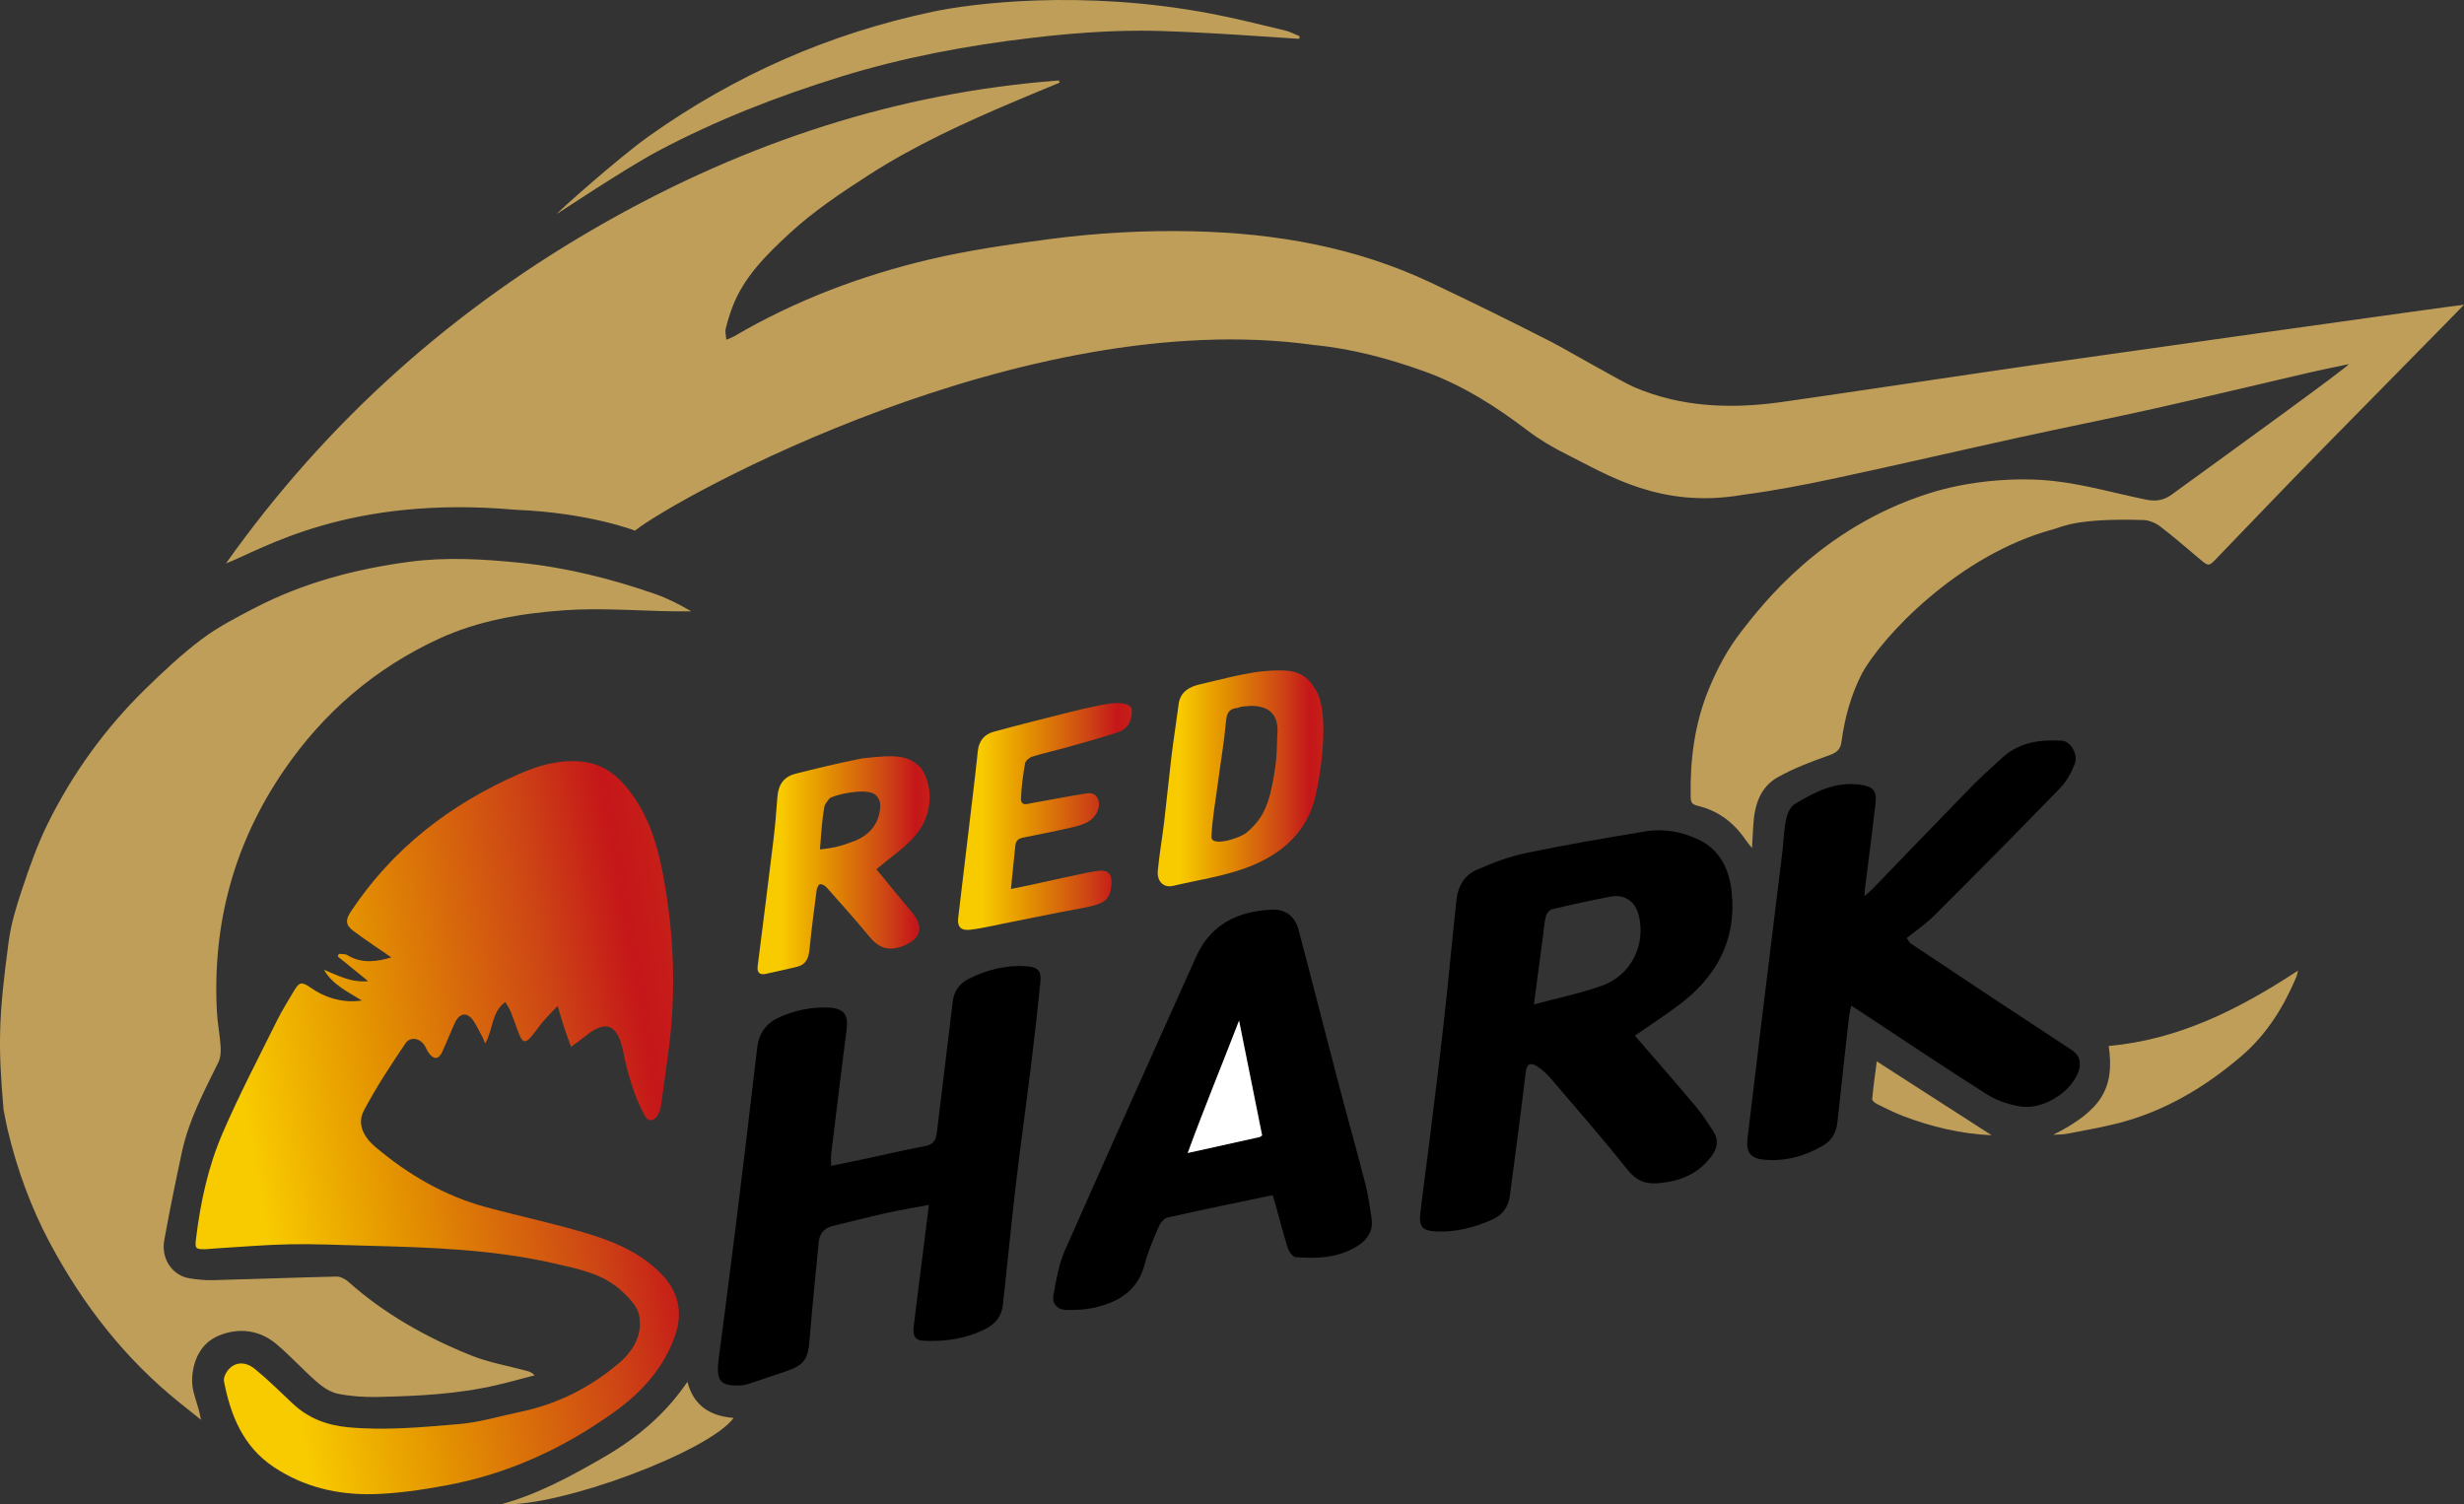
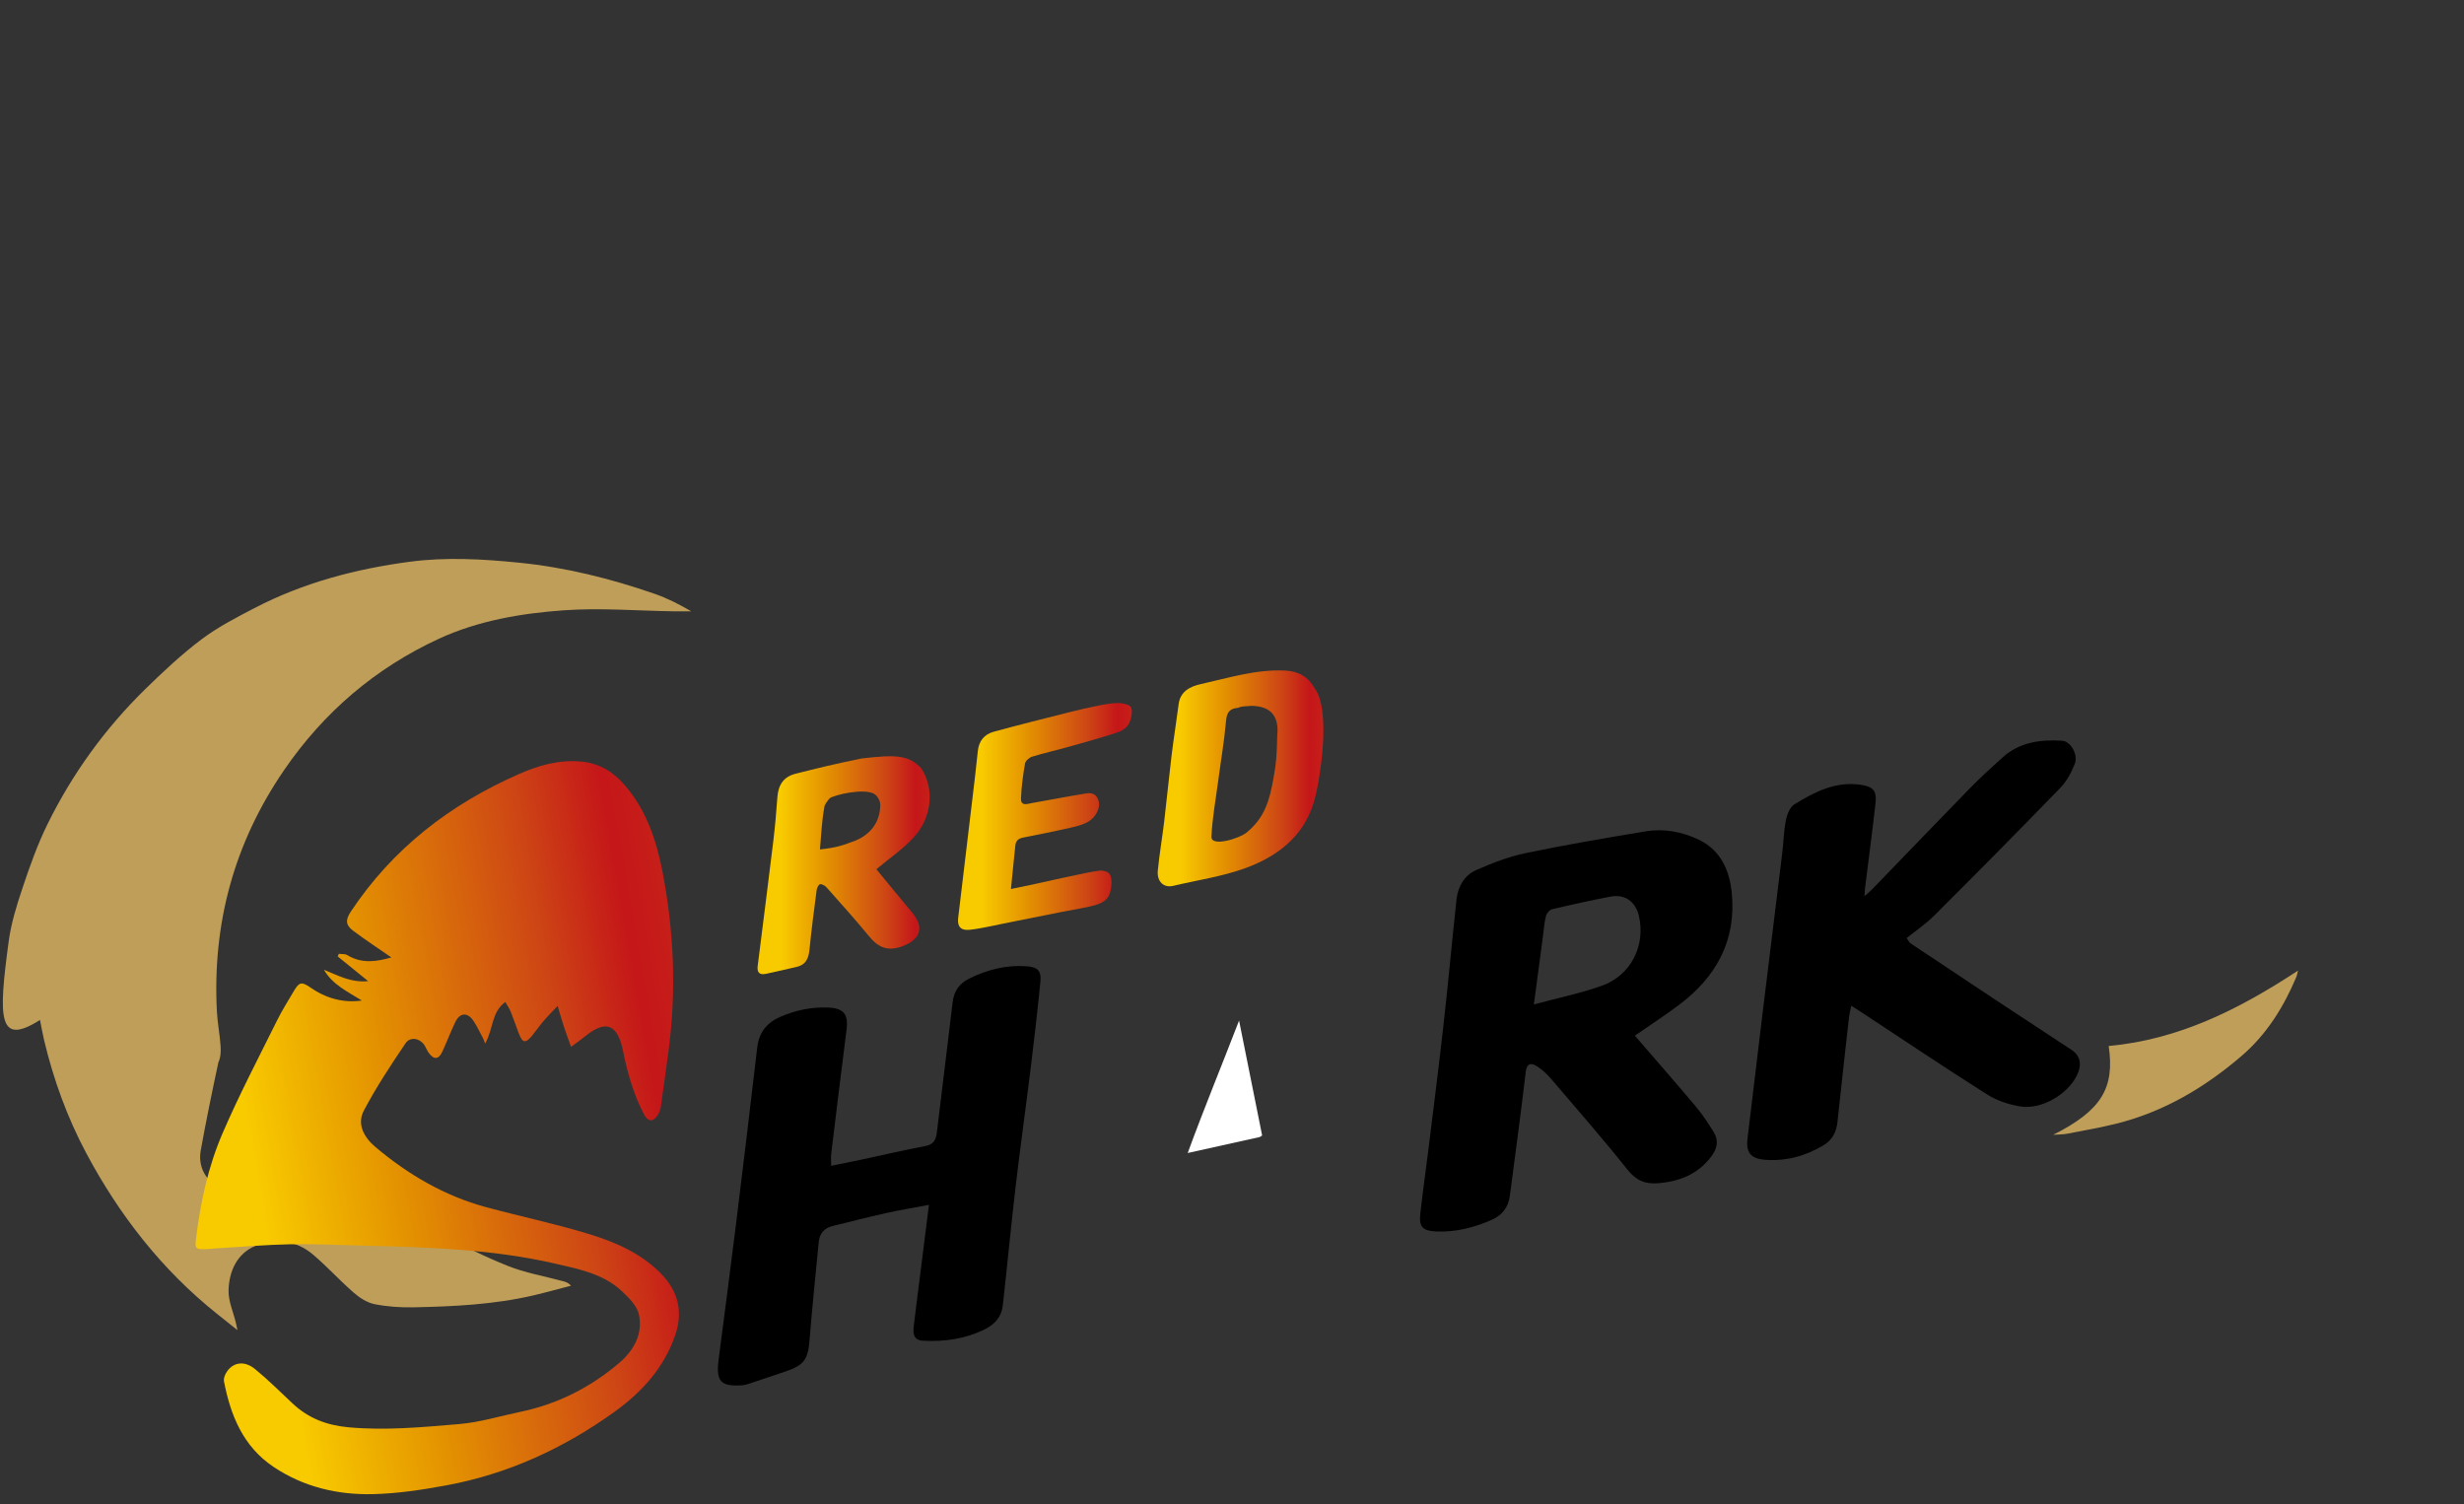
<svg xmlns="http://www.w3.org/2000/svg" version="1.1" id="圖層_1" x="0px" y="0px" width="98.274px" height="60px" viewBox="0 0 98.274 60" enable-background="new 0 0 98.274 60" xml:space="preserve">
  <rect x="0" y="0" width="98.274" height="60" fill="#333333" stroke="none" />
  <g>
-     <path fill-rule="evenodd" clip-rule="evenodd" fill="#BF9E59" d="M0.347,37.543c0.097-0.717,0.313-1.416,0.542-2.1   c0.292-0.874,0.601-1.751,1.007-2.575c0.99-2.008,2.291-3.809,3.892-5.377c0.713-0.698,1.447-1.386,2.242-1.986   c0.649-0.49,1.388-0.871,2.114-1.249c1.947-1.014,4.043-1.566,6.207-1.852c1.442-0.19,2.887-0.108,4.339,0.037   c1.87,0.187,3.666,0.635,5.43,1.247c0.501,0.174,0.979,0.419,1.451,0.695c-0.223,0-0.447,0.003-0.67,0   c-1.475-0.022-2.956-0.146-4.421-0.041c-1.701,0.122-3.41,0.413-4.972,1.133c-2.533,1.168-4.596,2.931-6.178,5.241   c-1.991,2.906-2.865,6.123-2.679,9.633c0.024,0.462,0.119,0.92,0.148,1.382c0.014,0.211,0.002,0.453-0.088,0.637   c-0.57,1.158-1.18,2.3-1.454,3.575c-0.251,1.169-0.492,2.342-0.705,3.519c-0.139,0.769,0.349,1.419,0.997,1.522   c0.311,0.05,0.63,0.083,0.944,0.075c1.641-0.042,3.281-0.106,4.922-0.144c0.156-0.004,0.347,0.092,0.469,0.2   c1.446,1.29,3.113,2.223,4.895,2.942c0.709,0.287,1.48,0.417,2.224,0.618c0.102,0.028,0.203,0.058,0.321,0.179   c-0.503,0.13-1.005,0.271-1.511,0.389c-1.571,0.365-3.173,0.441-4.776,0.474c-0.521,0.01-1.052-0.025-1.561-0.128   c-0.296-0.061-0.592-0.255-0.826-0.46c-0.556-0.483-1.053-1.035-1.615-1.512c-0.683-0.579-1.512-0.675-2.307-0.347   c-0.729,0.301-1.044,1.008-1.066,1.762c-0.013,0.434,0.189,0.874,0.294,1.311c0.016,0.066,0.028,0.134,0.061,0.285   c-0.318-0.254-0.574-0.458-0.829-0.662c-2.198-1.759-3.892-3.939-5.206-6.406c-0.753-1.413-1.302-2.925-1.675-4.49   c-0.064-0.27-0.111-0.544-0.166-0.815C-0.073,41.739-0.073,40.643,0.347,37.543z" />
-     <path fill-rule="evenodd" clip-rule="evenodd" fill="#BF9E59" d="M48.282,0.541c0.996,0.188,1.981,0.439,2.968,0.674   c0.2,0.048,0.388,0.151,0.582,0.229c-0.004,0.035-0.008,0.07-0.011,0.105c-0.104,0.007-4.313-0.326-6.318-0.325   c-1.445,0.001-2.896,0.115-4.334,0.284c-2.59,0.305-5.154,0.781-7.66,1.558c-2.499,0.775-4.937,1.723-7.261,2.957   c-1.33,0.707-3.966,2.474-4.032,2.504c-0.025-0.026,2.447-2.229,3.653-3.087c3.456-2.46,7.242-4.111,11.344-4.975   C38.732,0.145,43.129-0.435,48.282,0.541z" />
-     <path fill-rule="evenodd" clip-rule="evenodd" fill="#BF9E59" d="M98.274,12.155c-0.109,0.126-3.797,3.86-5.562,5.662   c-1.433,1.462-2.85,2.941-4.269,4.416c-0.354,0.368-0.345,0.372-0.731,0.046c-0.52-0.437-1.03-0.884-1.57-1.293   c-0.185-0.139-0.447-0.244-0.675-0.245c-2.66-0.079-3.214,0.272-3.557,0.365c-3.819,1.021-6.867,4.319-7.652,5.765   c-0.437,0.851-0.685,1.768-0.812,2.713c-0.043,0.316-0.196,0.437-0.497,0.543c-0.7,0.247-1.405,0.513-2.05,0.875   c-0.684,0.385-0.915,1.088-0.966,1.846c-0.021,0.295-0.034,0.591-0.056,0.977c-0.121-0.154-0.193-0.235-0.254-0.325   c-0.472-0.698-1.105-1.172-1.93-1.366c-0.204-0.048-0.257-0.135-0.262-0.337c-0.03-1.466,0.153-2.907,0.702-4.262   c0.335-0.828,0.771-1.647,1.318-2.349c0.845-1.083,3.172-4.13,7.464-5.502c1.61-0.516,3.508-0.664,4.991-0.499   c1.247,0.139,2.463,0.492,3.692,0.744c0.365,0.075,0.69,0.035,1.009-0.196c2.29-1.663,7.025-5.085,7.071-5.209   c-0.513,0.109-1.027,0.21-1.537,0.328c-2.079,0.481-4.154,0.982-6.237,1.449c-1.77,0.396-3.549,0.747-5.319,1.135   c-2.443,0.536-4.88,1.104-7.325,1.627c-1.24,0.265-2.488,0.507-3.744,0.672c-3.287,0.572-5.396-0.797-7.03-1.611   c-0.55-0.273-1.089-0.592-1.577-0.964c-1.255-0.955-2.573-1.792-4.061-2.333c-1.453-0.527-2.941-0.923-4.484-1.072   c-11.522-1.593-25.38,6.086-27.039,7.41c0,0-1.822-0.715-4.757-0.832c-6.71-0.598-10.104,1.582-11.557,2.14   c4.038-5.694,9.127-10.217,15.181-13.634c5.603-3.163,11.595-5.147,18.04-5.629c0.011,0.028,0.021,0.057,0.032,0.085   c-0.591,0.246-1.183,0.489-1.772,0.739c-2.012,0.853-4.001,1.76-5.84,2.944c-1.107,0.713-2.221,1.457-3.181,2.348   c-0.894,0.829-1.799,1.713-2.255,2.908c-0.109,0.288-0.202,0.583-0.273,0.882c-0.03,0.124,0.013,0.265,0.026,0.436   c0.143-0.063,0.232-0.093,0.312-0.139c2.435-1.429,5.052-2.418,7.787-3.064c1.567-0.37,3.171-0.599,4.77-0.81   c1.899-0.251,3.812-0.356,5.732-0.314c3.301,0.074,6.496,0.63,9.501,2.049c1.599,0.755,3.185,1.538,4.76,2.34   c0.62,0.316,2.823,1.604,3.354,1.831c1.874,0.798,3.831,0.869,5.813,0.598c1.469-0.201,8.3-1.228,10.251-1.505   C82.846,14.309,98.092,12.155,98.274,12.155z" />
+     <path fill-rule="evenodd" clip-rule="evenodd" fill="#BF9E59" d="M0.347,37.543c0.097-0.717,0.313-1.416,0.542-2.1   c0.292-0.874,0.601-1.751,1.007-2.575c0.99-2.008,2.291-3.809,3.892-5.377c0.713-0.698,1.447-1.386,2.242-1.986   c0.649-0.49,1.388-0.871,2.114-1.249c1.947-1.014,4.043-1.566,6.207-1.852c1.442-0.19,2.887-0.108,4.339,0.037   c1.87,0.187,3.666,0.635,5.43,1.247c0.501,0.174,0.979,0.419,1.451,0.695c-0.223,0-0.447,0.003-0.67,0   c-1.475-0.022-2.956-0.146-4.421-0.041c-1.701,0.122-3.41,0.413-4.972,1.133c-2.533,1.168-4.596,2.931-6.178,5.241   c-1.991,2.906-2.865,6.123-2.679,9.633c0.024,0.462,0.119,0.92,0.148,1.382c0.014,0.211,0.002,0.453-0.088,0.637   c-0.251,1.169-0.492,2.342-0.705,3.519c-0.139,0.769,0.349,1.419,0.997,1.522   c0.311,0.05,0.63,0.083,0.944,0.075c1.641-0.042,3.281-0.106,4.922-0.144c0.156-0.004,0.347,0.092,0.469,0.2   c1.446,1.29,3.113,2.223,4.895,2.942c0.709,0.287,1.48,0.417,2.224,0.618c0.102,0.028,0.203,0.058,0.321,0.179   c-0.503,0.13-1.005,0.271-1.511,0.389c-1.571,0.365-3.173,0.441-4.776,0.474c-0.521,0.01-1.052-0.025-1.561-0.128   c-0.296-0.061-0.592-0.255-0.826-0.46c-0.556-0.483-1.053-1.035-1.615-1.512c-0.683-0.579-1.512-0.675-2.307-0.347   c-0.729,0.301-1.044,1.008-1.066,1.762c-0.013,0.434,0.189,0.874,0.294,1.311c0.016,0.066,0.028,0.134,0.061,0.285   c-0.318-0.254-0.574-0.458-0.829-0.662c-2.198-1.759-3.892-3.939-5.206-6.406c-0.753-1.413-1.302-2.925-1.675-4.49   c-0.064-0.27-0.111-0.544-0.166-0.815C-0.073,41.739-0.073,40.643,0.347,37.543z" />
    <linearGradient id="SVGID_1_" gradientUnits="userSpaceOnUse" x1="7.344" y1="47.055" x2="27.954" y2="43.421">
      <stop offset="0.138" style="stop-color:#F8CA00" />
      <stop offset="0.39" style="stop-color:#E49400" />
      <stop offset="0.752" style="stop-color:#CD4415" />
      <stop offset="0.916" style="stop-color:#C51619" />
      <stop offset="1" style="stop-color:#C61F19" />
    </linearGradient>
    <path fill-rule="evenodd" clip-rule="evenodd" fill="url(#SVGID_1_)" d="M14.431,39.905c-0.566-0.354-1.169-0.632-1.51-1.225   c0.554,0.218,1.063,0.52,1.763,0.453c-0.442-0.359-0.828-0.673-1.214-0.986c0.015-0.035,0.03-0.07,0.045-0.105   c0.113,0.016,0.248-0.003,0.337,0.052c0.599,0.367,1.208,0.248,1.756,0.092c-0.488-0.338-1.019-0.686-1.525-1.065   c-0.308-0.23-0.305-0.44-0.09-0.764c1.67-2.514,3.958-4.277,6.695-5.48c0.785-0.345,1.598-0.583,2.484-0.504   c0.714,0.064,1.264,0.397,1.716,0.91c0.877,0.994,1.288,2.208,1.534,3.479c0.461,2.386,0.561,4.789,0.234,7.204   c-0.099,0.729-0.195,1.457-0.301,2.185c-0.017,0.114-0.061,0.233-0.124,0.33c-0.182,0.282-0.392,0.26-0.545-0.033   c-0.416-0.795-0.657-1.646-0.835-2.52c-0.163-0.797-0.503-1.424-1.502-0.603c-0.165,0.135-0.341,0.256-0.573,0.428   c-0.1-0.28-0.193-0.527-0.276-0.777c-0.084-0.256-0.157-0.515-0.26-0.854c-0.216,0.229-0.398,0.409-0.563,0.603   c-0.162,0.189-0.303,0.397-0.462,0.59c-0.257,0.312-0.378,0.287-0.525-0.101c-0.109-0.288-0.207-0.58-0.322-0.866   c-0.051-0.126-0.133-0.239-0.214-0.383c-0.564,0.413-0.469,1.067-0.805,1.658c-0.03-0.075-0.053-0.152-0.09-0.224   c-0.116-0.221-0.224-0.446-0.358-0.656c-0.244-0.381-0.554-0.37-0.745,0.028c-0.184,0.386-0.336,0.786-0.514,1.174   c-0.147,0.319-0.341,0.332-0.546,0.043c-0.055-0.076-0.092-0.165-0.137-0.249c-0.169-0.321-0.586-0.423-0.786-0.126   c-0.589,0.872-1.172,1.755-1.662,2.684c-0.29,0.551,0.017,1.076,0.463,1.452c1.304,1.099,2.752,1.948,4.408,2.397   c1.36,0.368,2.744,0.657,4.091,1.068c1.067,0.325,2.102,0.77,2.905,1.6c0.673,0.694,0.87,1.503,0.556,2.428   c-0.444,1.304-1.328,2.276-2.414,3.06c-2.027,1.46-4.259,2.488-6.726,2.943c-0.966,0.178-1.95,0.326-2.928,0.349   c-1.407,0.031-2.758-0.286-3.953-1.085c-1.215-0.813-1.716-2.05-1.98-3.414c-0.024-0.128,0.053-0.306,0.138-0.419   c0.263-0.352,0.692-0.403,1.095-0.075c0.524,0.427,1.004,0.907,1.498,1.371c0.629,0.592,1.357,0.873,2.233,0.955   c1.483,0.137,2.95-0.005,4.416-0.128c0.821-0.069,1.627-0.319,2.44-0.488c1.484-0.307,2.798-0.976,3.942-1.95   c0.577-0.491,0.961-1.16,0.785-1.942c-0.077-0.343-0.402-0.662-0.68-0.923c-0.743-0.694-1.711-0.878-2.664-1.098   c-2.498-0.575-5.04-0.65-7.584-0.715c-0.987-0.025-1.976-0.073-2.962-0.056c-0.986,0.019-1.971,0.105-2.956,0.163   c-0.143,0.009-0.284,0.029-0.427,0.033c-0.422,0.012-0.437-0.028-0.386-0.447c0.176-1.433,0.482-2.844,1.05-4.164   c0.66-1.533,1.439-3.016,2.18-4.513c0.2-0.404,0.443-0.786,0.672-1.176c0.211-0.361,0.311-0.378,0.669-0.129   C13.02,39.829,13.725,40.011,14.431,39.905z" />
    <path fill-rule="evenodd" clip-rule="evenodd" d="M65.205,41.307c0.816,0.946,1.632,1.876,2.427,2.822   c0.266,0.315,0.494,0.666,0.714,1.018c0.203,0.326,0.154,0.644-0.078,0.958c-0.527,0.715-1.25,1.009-2.111,1.086   c-0.533,0.048-0.896-0.1-1.243-0.535c-0.985-1.236-2.026-2.43-3.055-3.632c-0.167-0.195-0.364-0.38-0.583-0.511   c-0.205-0.123-0.381-0.111-0.422,0.231c-0.195,1.65-0.418,3.298-0.634,4.946c-0.058,0.447-0.294,0.771-0.707,0.955   c-0.714,0.318-1.455,0.507-2.244,0.471c-0.512-0.024-0.679-0.176-0.625-0.679c0.093-0.861,0.22-1.719,0.325-2.579   c0.208-1.686,0.424-3.37,0.612-5.058c0.184-1.641,0.332-3.286,0.511-4.928c0.056-0.514,0.313-0.96,0.78-1.167   c0.634-0.28,1.295-0.536,1.97-0.677c1.59-0.332,3.192-0.605,4.796-0.87c0.73-0.121,1.456,0.017,2.118,0.334   c0.869,0.416,1.224,1.221,1.313,2.113c0.191,1.9-0.617,3.365-2.112,4.481C66.397,40.506,65.81,40.887,65.205,41.307z    M61.177,40.062c0.964-0.261,1.861-0.443,2.716-0.748c1.159-0.414,1.75-1.61,1.472-2.79c-0.134-0.568-0.564-0.873-1.137-0.762   c-0.779,0.15-1.555,0.32-2.327,0.503c-0.1,0.024-0.216,0.166-0.243,0.273c-0.065,0.263-0.084,0.538-0.12,0.809   C61.422,38.215,61.307,39.083,61.177,40.062z" />
    <path fill-rule="evenodd" clip-rule="evenodd" d="M37.05,48.055c-0.619,0.118-1.176,0.209-1.727,0.332   c-0.706,0.156-1.406,0.341-2.109,0.51c-0.347,0.083-0.527,0.304-0.561,0.65c-0.125,1.3-0.261,2.599-0.365,3.899   c-0.061,0.769-0.211,1.002-0.954,1.253c-0.483,0.163-0.966,0.326-1.45,0.487c-0.089,0.029-0.182,0.058-0.274,0.064   c-0.863,0.063-1.062-0.152-0.949-1.023c0.231-1.791,0.469-3.581,0.69-5.373c0.292-2.357,0.574-4.716,0.85-7.075   c0.069-0.594,0.38-0.989,0.91-1.219c0.606-0.263,1.241-0.401,1.907-0.375c0.631,0.024,0.824,0.262,0.746,0.883   c-0.21,1.649-0.412,3.301-0.612,4.951c-0.017,0.139-0.002,0.281-0.002,0.48c0.402-0.082,0.791-0.159,1.178-0.242   c0.858-0.183,1.713-0.384,2.576-0.547c0.326-0.062,0.426-0.244,0.46-0.533c0.208-1.733,0.426-3.466,0.63-5.2   c0.052-0.442,0.262-0.75,0.658-0.945c0.715-0.353,1.463-0.548,2.269-0.495c0.455,0.03,0.618,0.167,0.574,0.616   c-0.111,1.135-0.242,2.269-0.381,3.4c-0.196,1.592-0.42,3.18-0.607,4.772c-0.186,1.581-0.334,3.167-0.512,4.749   c-0.049,0.432-0.309,0.737-0.695,0.932c-0.786,0.396-1.625,0.515-2.493,0.467c-0.37-0.021-0.397-0.286-0.365-0.566   c0.075-0.648,0.161-1.296,0.242-1.944C36.802,50.024,36.92,49.085,37.05,48.055z" />
    <path fill-rule="evenodd" clip-rule="evenodd" d="M76.175,37.608c1.107,0.738,2.214,1.477,3.323,2.211   c1.04,0.688,2.084,1.373,3.127,2.058c0.359,0.235,0.426,0.604,0.185,1.063c-0.39,0.74-1.415,1.326-2.237,1.189   c-0.455-0.076-0.932-0.23-1.318-0.476c-1.688-1.068-3.345-2.183-5.014-3.28c-0.116-0.076-0.234-0.149-0.406-0.26   c-0.038,0.188-0.073,0.318-0.089,0.451c-0.156,1.394-0.314,2.786-0.46,4.181c-0.042,0.409-0.209,0.727-0.563,0.937   c-0.724,0.431-1.503,0.644-2.35,0.573c-0.557-0.047-0.743-0.298-0.675-0.852c0.2-1.628,0.389-3.257,0.587-4.884   c0.263-2.158,0.531-4.315,0.795-6.474c0.054-0.447,0.063-0.901,0.151-1.341c0.046-0.228,0.163-0.519,0.342-0.628   c0.803-0.489,1.639-0.925,2.637-0.775c0.5,0.075,0.65,0.236,0.593,0.737c-0.128,1.133-0.278,2.263-0.419,3.395   c-0.009,0.07-0.011,0.14-0.023,0.314c0.148-0.134,0.24-0.208,0.322-0.292c1.291-1.334,2.575-2.675,3.873-4.003   c0.423-0.434,0.871-0.844,1.323-1.249c0.678-0.608,1.508-0.713,2.371-0.659c0.333,0.021,0.645,0.548,0.5,0.923   c-0.135,0.345-0.325,0.698-0.58,0.961c-1.657,1.709-3.333,3.4-5.018,5.083c-0.336,0.335-0.736,0.605-1.107,0.905   C76.088,37.48,76.132,37.544,76.175,37.608z" />
-     <path fill-rule="evenodd" clip-rule="evenodd" d="M50.757,47.668c-1.428,0.3-2.811,0.582-4.187,0.892   c-0.138,0.031-0.287,0.208-0.349,0.352c-0.21,0.49-0.43,0.984-0.562,1.498c-0.28,1.092-1.077,1.542-2.07,1.758   c-0.333,0.072-0.686,0.08-1.029,0.08c-0.368,0-0.61-0.232-0.545-0.591c0.109-0.603,0.212-1.228,0.457-1.782   c1.723-3.91,3.482-7.805,5.228-11.705c0.585-1.308,1.667-1.827,3.023-1.889c0.545-0.025,0.925,0.261,1.071,0.811   c0.531,2.006,1.039,4.019,1.566,6.026c0.357,1.365,0.741,2.723,1.093,4.09c0.118,0.458,0.182,0.932,0.252,1.4   c0.068,0.465-0.148,0.813-0.52,1.059c-0.767,0.508-1.636,0.539-2.509,0.475c-0.116-0.009-0.269-0.223-0.315-0.369   c-0.183-0.576-0.33-1.163-0.491-1.746C50.839,47.914,50.8,47.804,50.757,47.668z M50.339,45.287c-0.3-1.491-0.6-2.986-0.921-4.582   c-0.693,1.802-1.393,3.49-2.049,5.282c1.035-0.229,1.948-0.431,2.86-0.634C50.262,45.346,50.29,45.318,50.339,45.287z" />
    <g>
      <linearGradient id="SVGID_2_" gradientUnits="userSpaceOnUse" x1="30.215" y1="34.509" x2="37.08" y2="34.509">
        <stop offset="0.138" style="stop-color:#F8CA00" />
        <stop offset="0.39" style="stop-color:#E49400" />
        <stop offset="0.752" style="stop-color:#CD4415" />
        <stop offset="0.916" style="stop-color:#C51619" />
        <stop offset="1" style="stop-color:#C61F19" />
      </linearGradient>
      <path fill-rule="evenodd" clip-rule="evenodd" fill="url(#SVGID_2_)" d="M34.955,34.67c0.472,0.573,0.942,1.152,1.422,1.723    c0.479,0.568,0.355,1.057-0.345,1.332c-0.59,0.231-0.975,0.1-1.376-0.389c-0.543-0.662-1.117-1.298-1.685-1.939    c-0.063-0.071-0.182-0.143-0.264-0.131c-0.057,0.008-0.125,0.152-0.137,0.243c-0.103,0.786-0.206,1.572-0.284,2.361    c-0.034,0.342-0.136,0.604-0.496,0.69c-0.413,0.099-0.829,0.19-1.244,0.281c-0.255,0.056-0.359-0.06-0.327-0.31    c0.209-1.667,0.423-3.332,0.625-5c0.069-0.574,0.119-1.15,0.16-1.727c0.037-0.523,0.266-0.833,0.745-0.949    c0.829-0.209,1.472-0.37,2.619-0.604c1.372-0.16,1.872-0.142,2.378,0.396c0.532,0.817,0.427,1.963-0.316,2.765    C36.017,33.861,35.499,34.213,34.955,34.67z M32.704,33.879c0.679-0.071,0.923-0.168,1.429-0.357    c0.625-0.268,0.974-0.768,0.976-1.429c0-0.147-0.111-0.358-0.253-0.435c-0.419-0.226-1.563,0.042-1.761,0.178    c-0.063,0.069-0.197,0.24-0.212,0.329C32.765,32.825,32.758,33.291,32.704,33.879z" />
      <linearGradient id="SVGID_3_" gradientUnits="userSpaceOnUse" x1="46.174" y1="31.044" x2="52.782" y2="31.044">
        <stop offset="0.138" style="stop-color:#F8CA00" />
        <stop offset="0.39" style="stop-color:#E49400" />
        <stop offset="0.752" style="stop-color:#CD4415" />
        <stop offset="0.916" style="stop-color:#C51619" />
        <stop offset="1" style="stop-color:#C61F19" />
      </linearGradient>
      <path fill-rule="evenodd" clip-rule="evenodd" fill="url(#SVGID_3_)" d="M52.38,32.06c-0.419,1.336-1.474,2.119-2.725,2.571    c-0.919,0.332-1.908,0.474-2.865,0.701c-0.381,0.09-0.654-0.176-0.612-0.609c0.063-0.656,0.177-1.308,0.255-1.962    c0.104-0.871,0.187-1.743,0.292-2.614c0.084-0.688,0.195-1.372,0.283-2.06c0.067-0.525,0.48-0.712,0.885-0.802    c1.104-0.246,2.193-0.592,3.352-0.541c0.551,0.024,0.936,0.252,1.186,0.708C53.102,28.325,52.654,31.185,52.38,32.06z     M49.903,28.152c-0.175,0.027-0.337-0.006-0.524,0.08c-0.321,0.025-0.447,0.165-0.478,0.51c-0.072,0.816-0.212,1.625-0.319,2.438    c-0.096,0.73-0.232,1.458-0.265,2.192c-0.019,0.418,1.107,0.079,1.41-0.172c0.721-0.596,0.908-1.271,1.074-2.208    c0.105-0.596,0.121-0.858,0.141-1.65C51.023,28.55,50.674,28.161,49.903,28.152z" />
      <linearGradient id="SVGID_4_" gradientUnits="userSpaceOnUse" x1="38.208" y1="32.565" x2="45.143" y2="32.565">
        <stop offset="0.138" style="stop-color:#F8CA00" />
        <stop offset="0.39" style="stop-color:#E49400" />
        <stop offset="0.752" style="stop-color:#CD4415" />
        <stop offset="0.916" style="stop-color:#C51619" />
        <stop offset="1" style="stop-color:#C61F19" />
      </linearGradient>
      <path fill-rule="evenodd" clip-rule="evenodd" fill="url(#SVGID_4_)" d="M40.321,35.457c1.39-0.273,2.94-0.667,3.583-0.738    c0.286,0.03,0.429,0.089,0.429,0.5c-0.045,0.72-0.29,0.841-1.274,1.019c-0.92,0.166-1.809,0.361-2.727,0.536    c-0.558,0.106-1.137,0.253-1.655,0.31c-0.351,0.038-0.503-0.123-0.462-0.468c0.189-1.598,0.382-3.195,0.572-4.792    c0.074-0.623,0.15-1.246,0.212-1.87c0.041-0.402,0.262-0.667,0.629-0.767c1.011-0.277,2.03-0.53,3.047-0.787    c0.377-0.095,0.757-0.184,1.139-0.258c0.266-0.052,0.537-0.104,0.805-0.101c0.171,0.002,0.432,0.066,0.488,0.166    c0.083,0.148,0.011,0.479-0.09,0.671c-0.083,0.157-0.293,0.286-0.474,0.344c-0.664,0.215-1.336,0.4-2.008,0.588    c-0.456,0.128-0.92,0.23-1.373,0.371c-0.114,0.036-0.261,0.167-0.28,0.275c-0.08,0.455-0.141,0.916-0.16,1.376    c-0.015,0.34,0.252,0.23,0.439,0.197c0.728-0.128,1.454-0.271,2.184-0.387c0.147-0.024,0.345,0.012,0.428,0.19    c0.089,0.191,0.08,0.334,0,0.52c-0.202,0.468-0.673,0.568-1.114,0.669c-0.612,0.141-1.23,0.262-1.846,0.385    c-0.214,0.042-0.31,0.136-0.323,0.377C40.391,34.713,40.373,34.961,40.321,35.457z" />
    </g>
    <path fill-rule="evenodd" clip-rule="evenodd" fill="#BF9E59" d="M81.89,45.261c1.919-0.969,2.46-1.853,2.213-3.542   c2.787-0.252,5.199-1.46,7.551-3.008c-0.034,0.134-0.042,0.196-0.066,0.252c-0.505,1.199-1.185,2.292-2.173,3.142   c-1.463,1.257-3.098,2.234-4.991,2.707c-0.654,0.164-1.32,0.278-1.983,0.407C82.286,45.25,82.124,45.245,81.89,45.261z" />
-     <path fill-rule="evenodd" clip-rule="evenodd" fill="#BF9E59" d="M27.415,55.115c0.262,0.979,0.934,1.368,1.846,1.438   c-0.971,1.336-6.948,3.578-9.261,3.441c1.463-0.402,2.779-1.12,4.078-1.871C25.388,57.365,26.533,56.417,27.415,55.115z" />
-     <path fill-rule="evenodd" clip-rule="evenodd" fill="#BF9E59" d="M79.434,45.279c-1.212-0.054-2.391-0.331-3.534-0.767   c-0.354-0.135-0.693-0.308-1.032-0.475c-0.082-0.041-0.204-0.138-0.198-0.199c0.045-0.492,0.116-0.981,0.184-1.505   C76.399,43.327,77.915,44.302,79.434,45.279z" />
    <path fill-rule="evenodd" clip-rule="evenodd" fill="#FFFFFF" d="M50.339,45.287c-0.05,0.031-0.077,0.06-0.109,0.066   c-0.913,0.203-1.825,0.405-2.86,0.634c0.656-1.792,1.355-3.48,2.049-5.282C49.739,42.3,50.04,43.795,50.339,45.287z" />
  </g>
</svg>